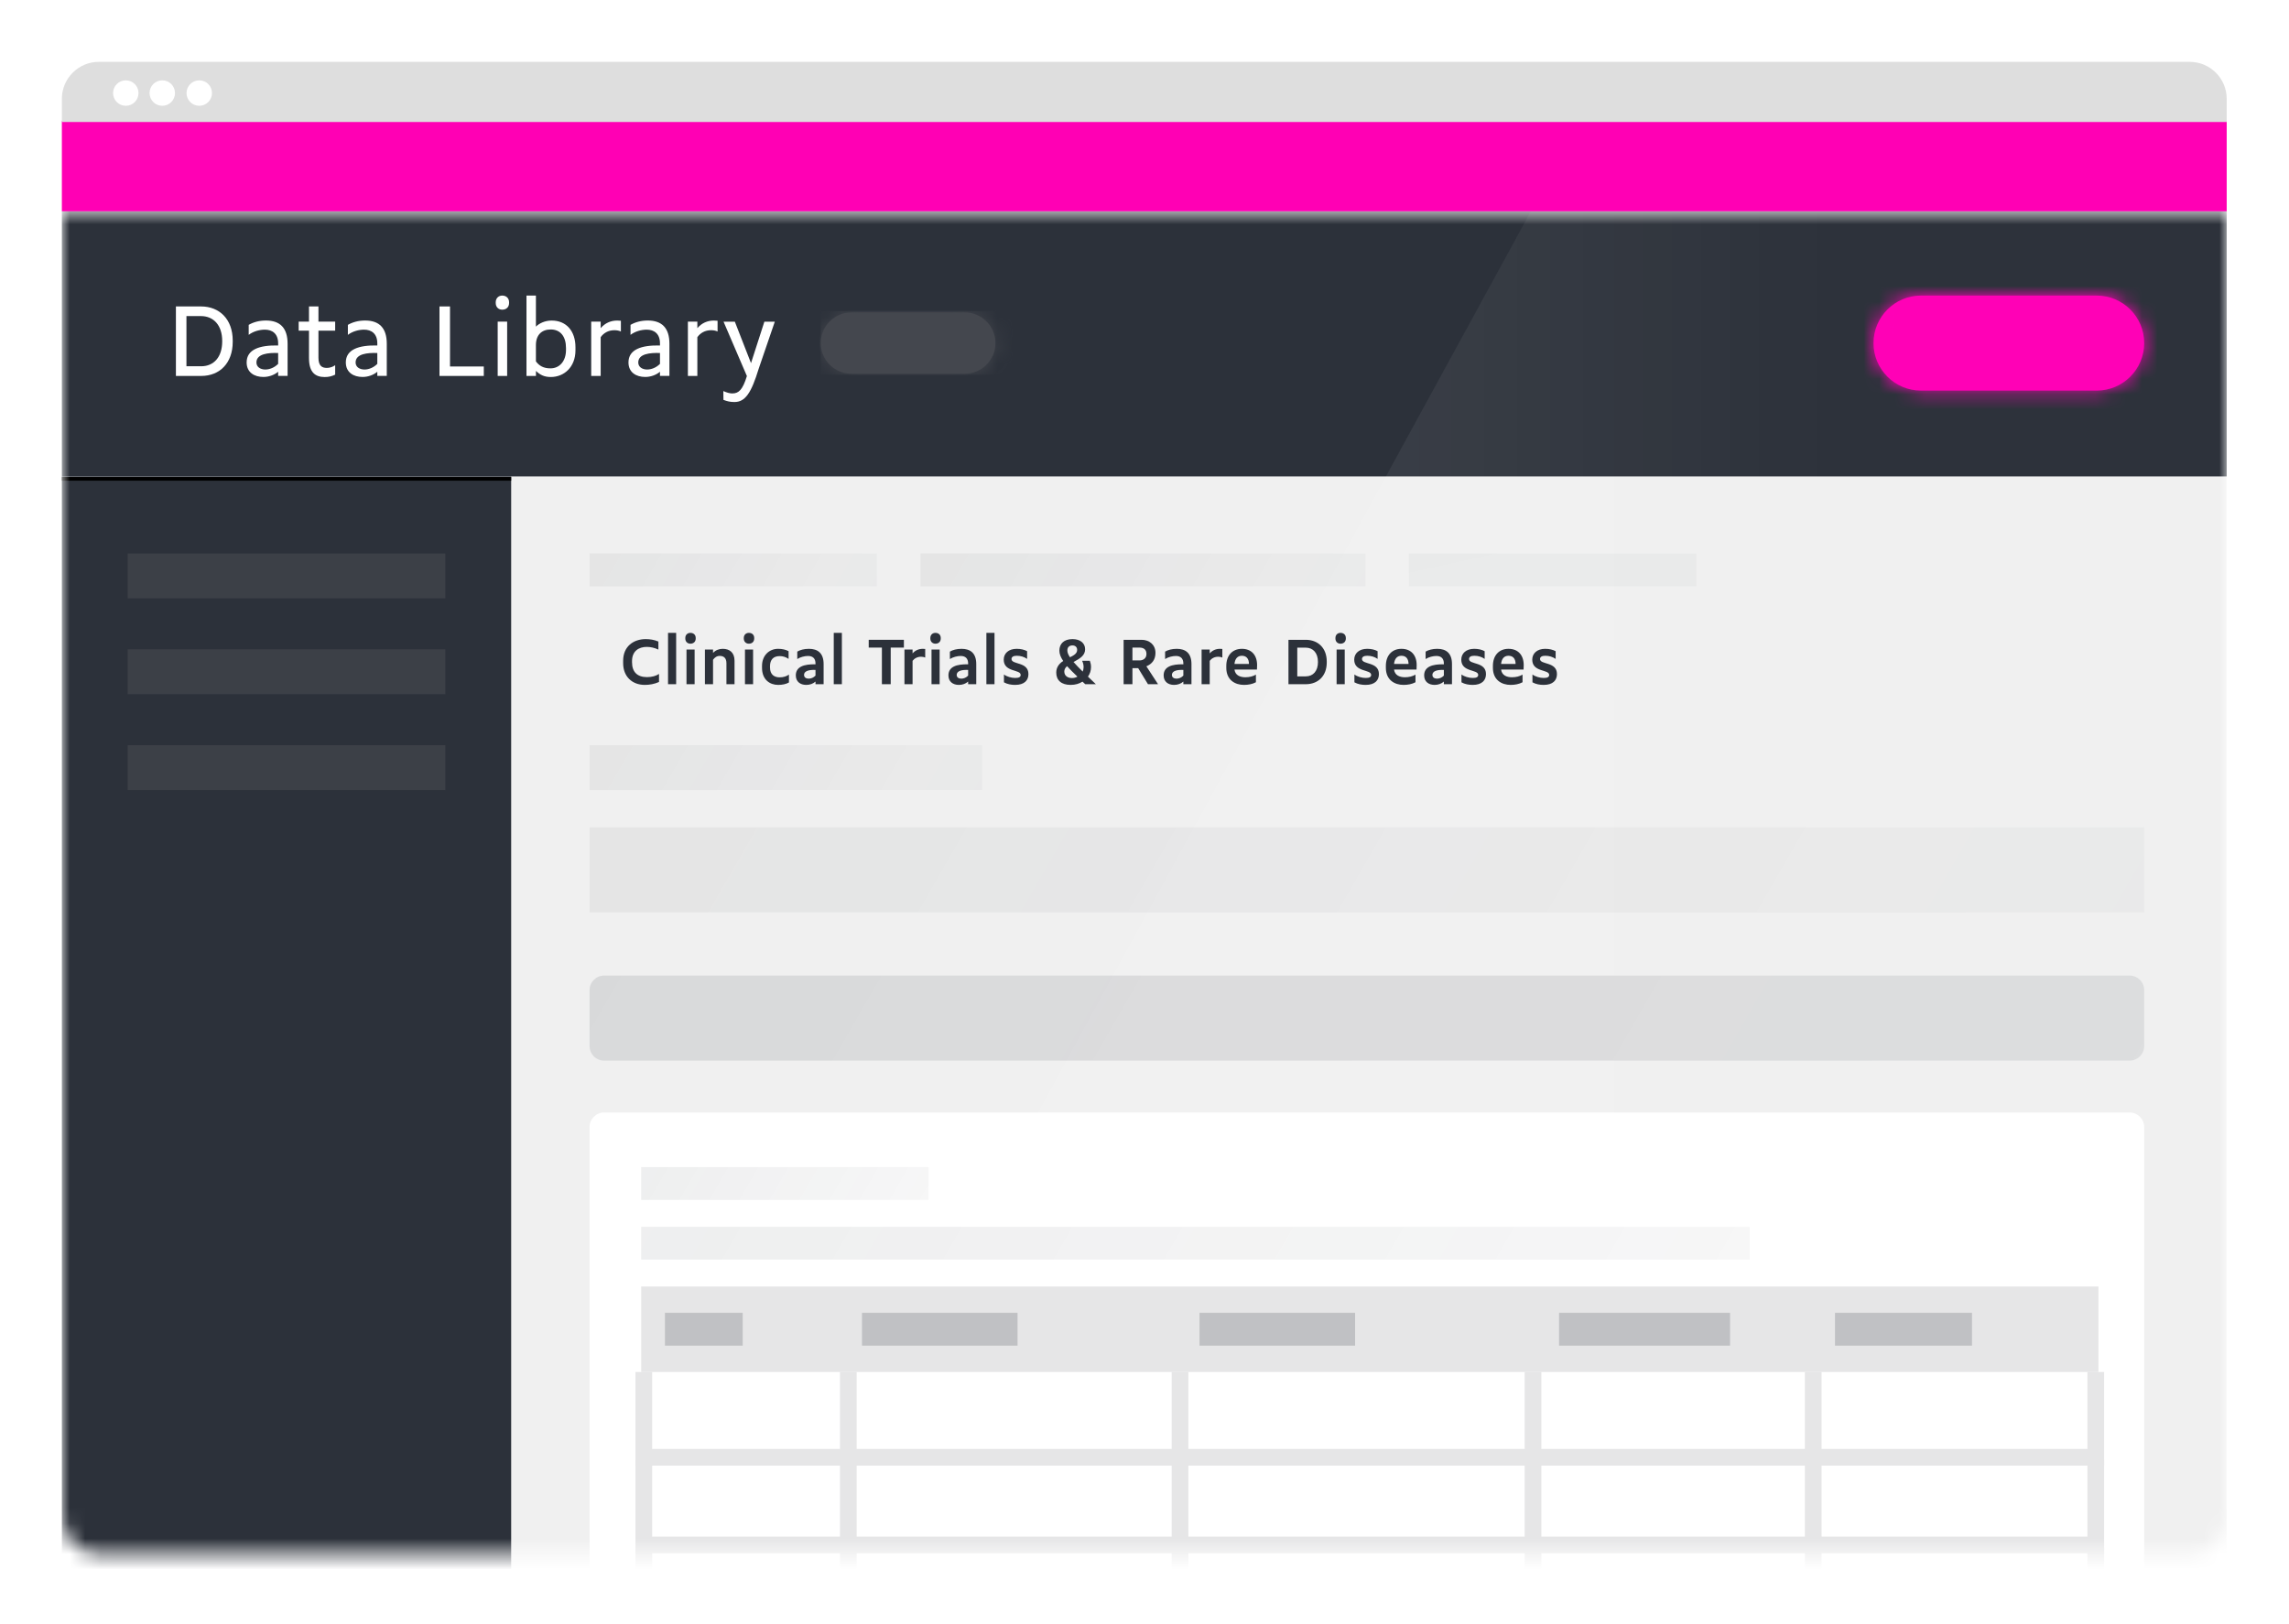
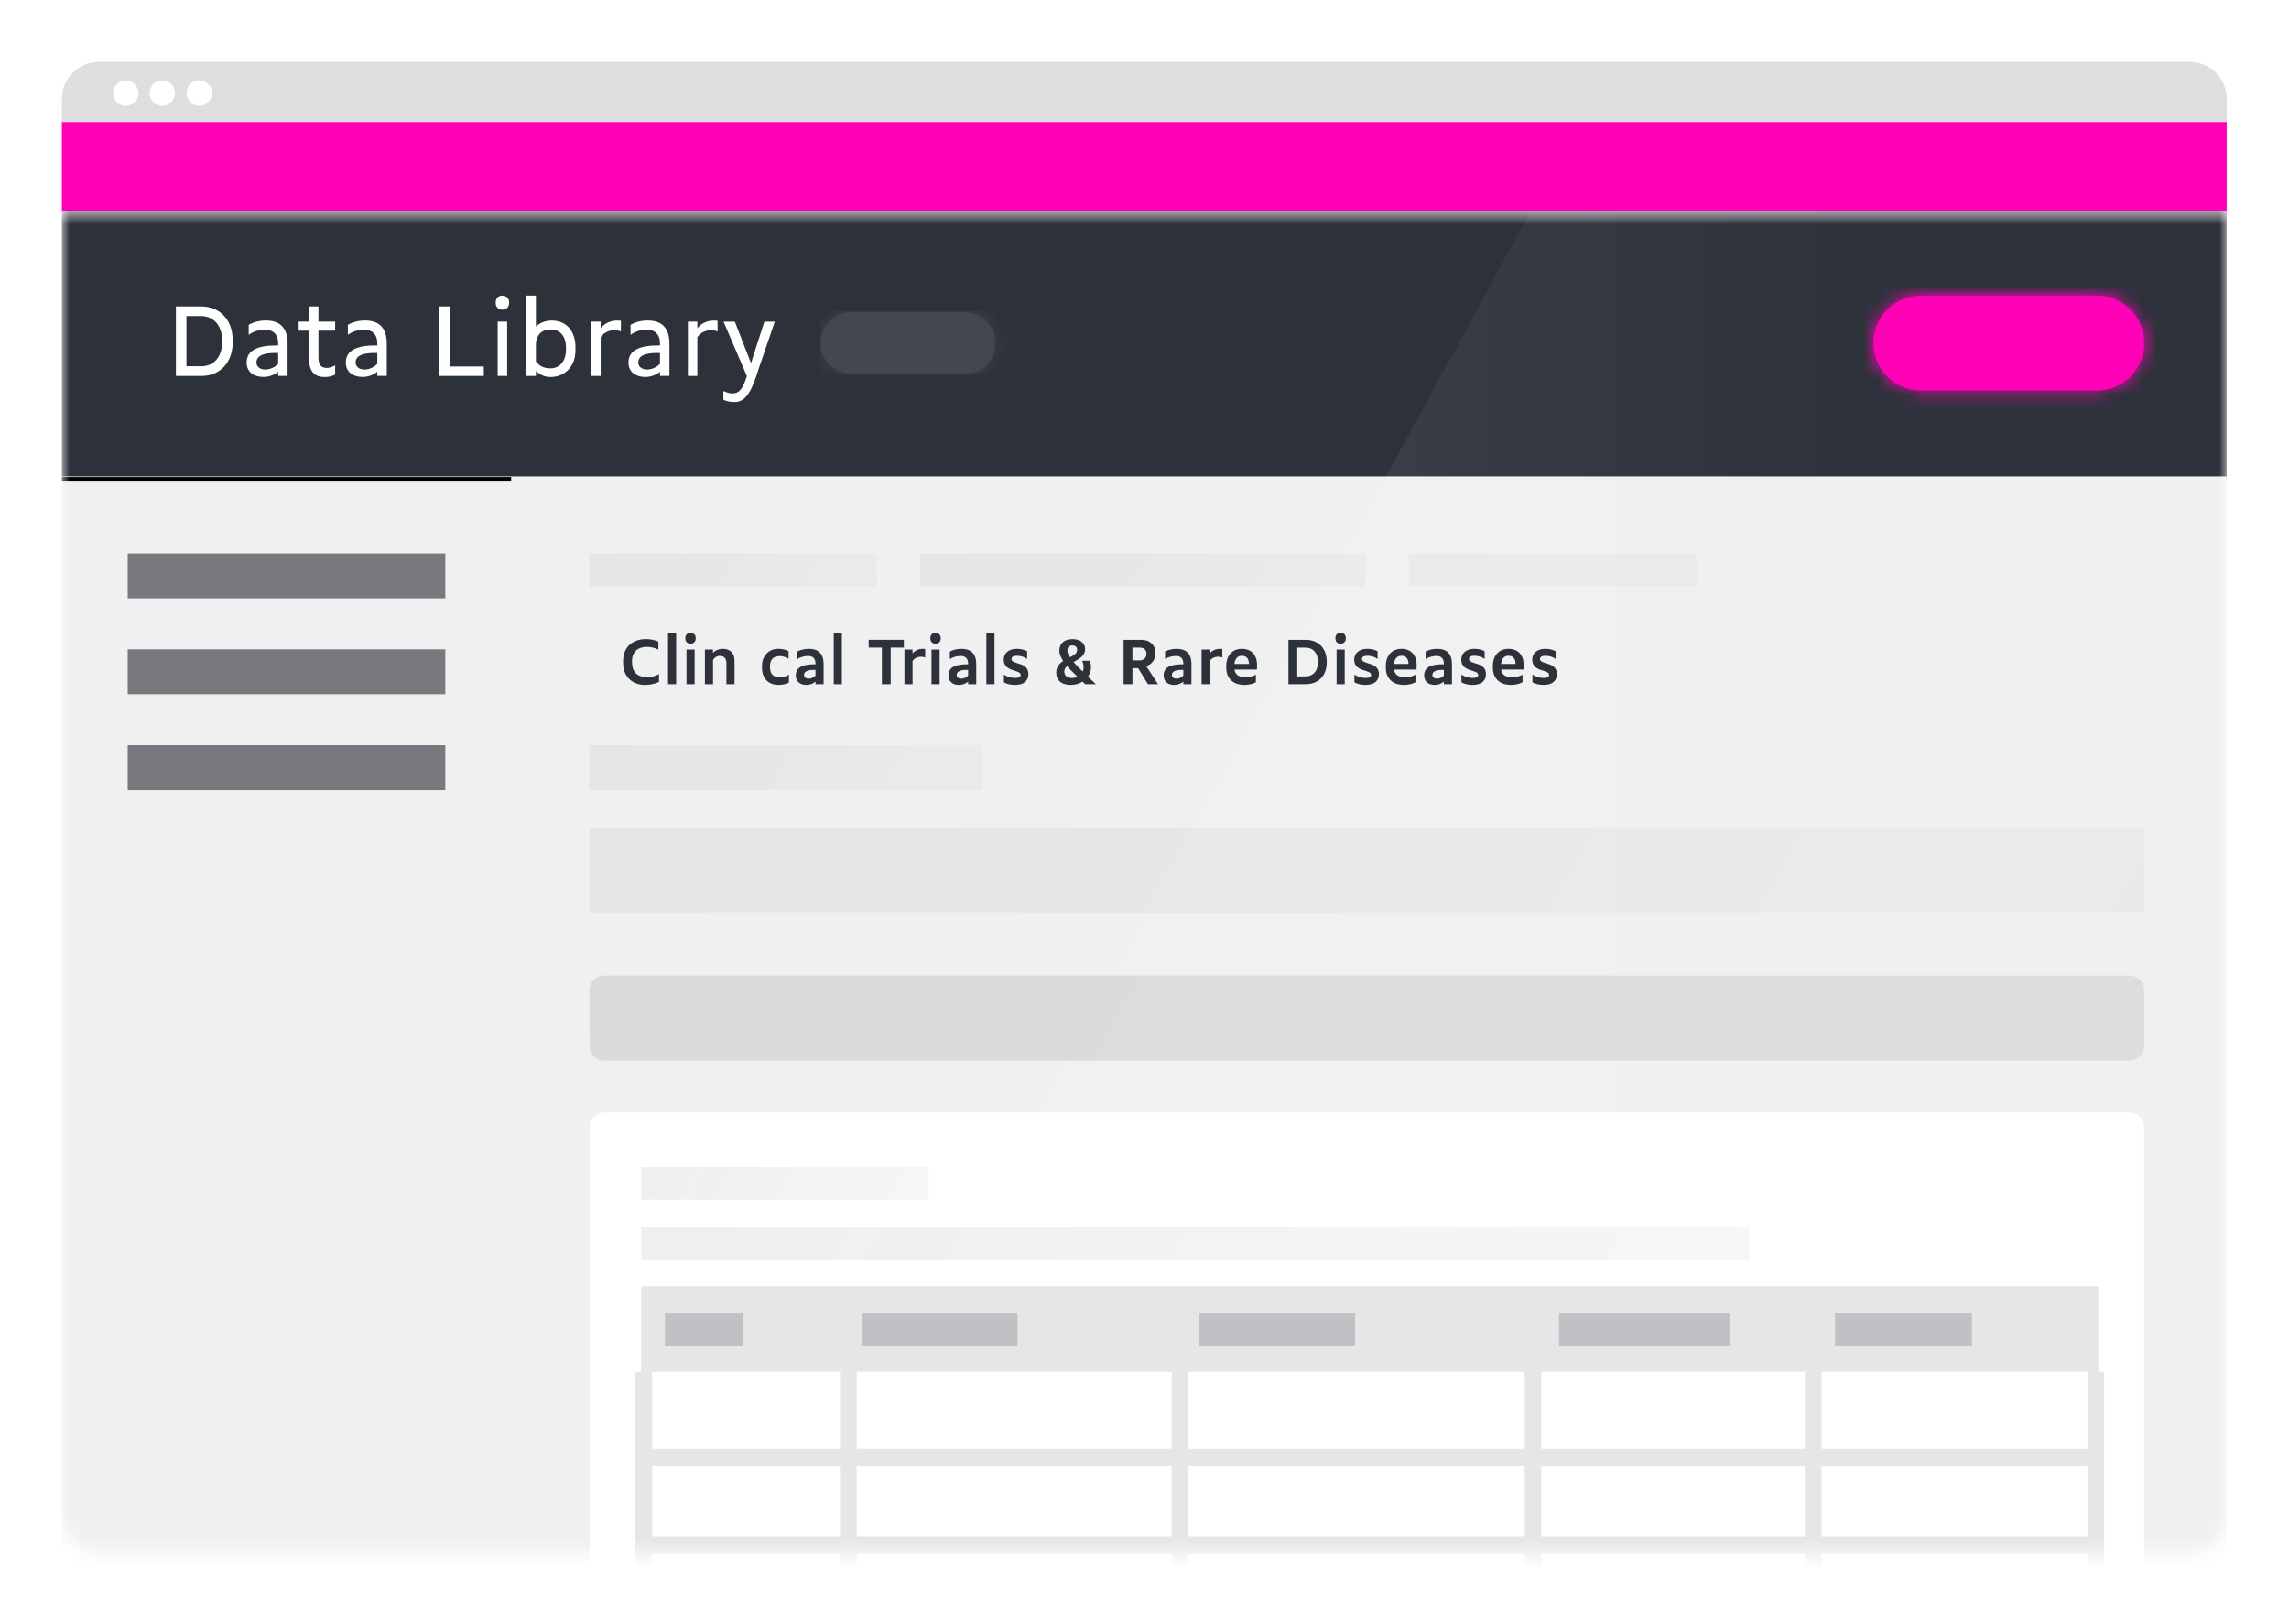
<svg xmlns="http://www.w3.org/2000/svg" width="148" height="105" viewBox="0 0 148 105" fill="none">
  <g id="img-DL4" filter="url(#filter0_d_62_811)">
    <g id="Clip path group">
      <mask id="mask0_62_811" style="mask-type:luminance" maskUnits="userSpaceOnUse" x="4" y="13" width="140" height="88">
        <g id="clippath">
          <path id="Vector" d="M4 13.649H144V98.085C144 99.406 142.928 100.478 141.608 100.478H6.392C5.072 100.478 4 99.406 4 98.085V13.649Z" fill="white" />
        </g>
      </mask>
      <g mask="url(#mask0_62_811)">
        <g id="Group">
          <g id="Vector_2" filter="url(#filter1_d_62_811)">
            <path d="M143.972 13.665H4V142.499H143.972V13.665Z" fill="#F0F0F0" />
          </g>
          <path id="Vector_3" d="M143.972 13.665H4V30.809H143.972V13.665Z" fill="#2C313A" />
-           <path id="Vector_4" d="M33.051 30.81H4V142.721H33.051V30.81Z" fill="#2C313A" />
          <path id="Vector_5" fill-rule="evenodd" clip-rule="evenodd" d="M124.209 19.114H135.565C137.262 19.114 138.638 20.49 138.638 22.187C138.638 23.884 137.262 25.259 135.565 25.259H124.209C122.512 25.259 121.136 23.884 121.136 22.187C121.136 20.49 122.512 19.114 124.209 19.114Z" fill="#FF00B6" />
          <g id="Clip path group_2">
            <mask id="mask1_62_811" style="mask-type:luminance" maskUnits="userSpaceOnUse" x="121" y="19" width="18" height="7">
              <g id="clippath-1">
                <path id="Vector_6" d="M124.209 19.114H135.565C137.262 19.114 138.638 20.49 138.638 22.187C138.638 23.884 137.262 25.259 135.565 25.259H124.209C122.512 25.259 121.136 23.884 121.136 22.187C121.136 20.49 122.512 19.114 124.209 19.114Z" fill="white" />
              </g>
            </mask>
            <g mask="url(#mask1_62_811)">
              <g id="Group_2">
                <g id="Clip path group_3">
                  <mask id="mask2_62_811" style="mask-type:luminance" maskUnits="userSpaceOnUse" x="121" y="18" width="21" height="8">
                    <g id="clippath-2">
                      <path id="Vector_7" d="M141.086 18.973H121.136V25.369H141.086V18.973Z" fill="white" />
                    </g>
                  </mask>
                  <g mask="url(#mask2_62_811)">
                    <g id="Group_3">
                      <path id="Vector_8" d="M135.565 25.4H124.209C122.437 25.4 120.994 23.959 120.994 22.185C120.994 20.412 122.436 18.971 124.209 18.971H135.565C137.337 18.971 138.78 20.412 138.78 22.185C138.78 23.959 137.339 25.4 135.565 25.4ZM124.209 19.255C122.593 19.255 121.278 20.569 121.278 22.185C121.278 23.802 122.593 25.116 124.209 25.116H135.565C137.182 25.116 138.496 23.802 138.496 22.185C138.496 20.569 137.182 19.255 135.565 19.255H124.209Z" stroke="#FF00B6" stroke-width="2.11" stroke-miterlimit="10" />
                    </g>
                  </g>
                </g>
                <path id="Vector_9" d="M141.086 18.973H121.136V25.369H141.086V18.973Z" stroke="#FF00B6" stroke-width="2.11" stroke-miterlimit="10" />
              </g>
            </g>
          </g>
          <path id="Vector_10" opacity="0.1" d="M102.061 8.028L55.734 92.791H151.38V8.028H102.061Z" fill="url(#paint0_linear_62_811)" />
          <path id="Vector_11" d="M11.374 19.817H12.997C14.19 19.817 15.047 20.645 15.047 22.022V22.106C15.047 23.483 14.205 24.311 13.01 24.311H11.374V19.817ZM13.004 23.686C13.833 23.686 14.367 23.082 14.367 22.078V22.049C14.367 21.044 13.819 20.44 12.989 20.44H12.055V23.685H13.003L13.004 23.686Z" fill="white" />
          <path id="Vector_12" d="M17.984 22.344V22.203C17.984 21.578 17.604 21.318 17.127 21.318C16.791 21.318 16.382 21.423 16.08 21.654V21.008C16.382 20.834 16.755 20.727 17.197 20.727C18.117 20.727 18.595 21.219 18.595 22.23V24.308H17.984V24.041C17.724 24.259 17.372 24.377 17.028 24.377C16.453 24.377 15.947 24.089 15.947 23.437C15.947 22.601 16.776 22.314 17.984 22.341V22.344ZM17.155 23.896C17.429 23.896 17.739 23.776 17.984 23.531V22.828C17.359 22.807 16.58 22.87 16.58 23.44C16.58 23.734 16.84 23.896 17.155 23.896Z" fill="white" />
          <path id="Vector_13" d="M19.978 23.166V21.382H19.311V20.799H19.978V19.815H20.59V20.799H21.671V21.382H20.59V23.138C20.59 23.671 20.835 23.791 21.123 23.791C21.384 23.791 21.566 23.692 21.671 23.616V24.228C21.431 24.34 21.249 24.382 20.99 24.382C20.4 24.382 19.979 24.093 19.979 23.168L19.978 23.166Z" fill="white" />
          <path id="Vector_14" d="M24.396 22.344V22.203C24.396 21.578 24.017 21.318 23.54 21.318C23.203 21.318 22.795 21.423 22.493 21.654V21.008C22.795 20.834 23.167 20.727 23.61 20.727C24.529 20.727 25.008 21.219 25.008 22.23V24.308H24.396V24.041C24.136 24.259 23.785 24.377 23.441 24.377C22.865 24.377 22.36 24.089 22.36 23.437C22.36 22.601 23.188 22.314 24.396 22.341V22.344ZM23.568 23.896C23.842 23.896 24.151 23.776 24.396 23.531V22.828C23.771 22.807 22.992 22.87 22.992 23.44C22.992 23.734 23.253 23.896 23.568 23.896Z" fill="white" />
          <path id="Vector_15" d="M28.415 19.817H29.096V23.7H31.281V24.311H28.416V19.817H28.415Z" fill="white" />
          <path id="Vector_16" d="M32.916 19.591C32.916 19.865 32.734 20.026 32.474 20.026C32.235 20.026 32.052 19.865 32.052 19.591V19.549C32.052 19.283 32.235 19.114 32.474 19.114C32.734 19.114 32.916 19.283 32.916 19.549V19.591ZM32.179 24.31V20.799H32.791V24.31H32.179Z" fill="white" />
          <path id="Vector_17" d="M34.04 19.114H34.651V21.122C34.862 20.911 35.234 20.729 35.669 20.729C36.625 20.729 37.208 21.417 37.208 22.456V22.653C37.208 23.734 36.478 24.38 35.614 24.38C35.185 24.38 34.919 24.24 34.653 23.987V24.31H34.041V19.114H34.04ZM35.599 23.82C36.154 23.82 36.596 23.384 36.596 22.626V22.507C36.596 21.762 36.238 21.306 35.607 21.306C35.023 21.306 34.651 21.665 34.651 22.311V23.371C34.869 23.66 35.143 23.821 35.599 23.821V23.82Z" fill="white" />
          <path id="Vector_18" d="M38.226 20.799H38.838V21.221C39.119 20.891 39.491 20.729 39.905 20.729C39.989 20.729 40.067 20.737 40.145 20.743V21.438C40.025 21.381 39.884 21.354 39.723 21.354C39.33 21.354 39.028 21.537 38.838 21.804V24.312H38.226V20.801V20.799Z" fill="white" />
          <path id="Vector_19" d="M42.672 22.344V22.203C42.672 21.578 42.292 21.318 41.815 21.318C41.479 21.318 41.07 21.423 40.768 21.654V21.008C41.07 20.834 41.443 20.727 41.885 20.727C42.805 20.727 43.283 21.219 43.283 22.23V24.308H42.672V24.041C42.412 24.259 42.06 24.377 41.716 24.377C41.141 24.377 40.635 24.089 40.635 23.437C40.635 22.601 41.464 22.314 42.672 22.341V22.344ZM41.843 23.896C42.117 23.896 42.427 23.776 42.672 23.531V22.828C42.047 22.807 41.268 22.87 41.268 23.44C41.268 23.734 41.528 23.896 41.843 23.896Z" fill="white" />
          <path id="Vector_20" d="M44.477 20.799H45.089V21.221C45.37 20.891 45.742 20.729 46.157 20.729C46.24 20.729 46.318 20.737 46.396 20.743V21.438C46.276 21.381 46.136 21.354 45.974 21.354C45.581 21.354 45.279 21.537 45.089 21.804V24.312H44.477V20.801V20.799Z" fill="white" />
          <path id="Vector_21" d="M47.358 25.442C47.758 25.442 48.019 25.21 48.292 24.319L46.782 20.801H47.512L48.558 23.483L49.423 20.801H50.097L49.058 23.835C48.581 25.394 48.194 25.998 47.485 25.998C47.204 25.998 47.014 25.949 46.776 25.858L46.769 25.29C46.993 25.388 47.183 25.444 47.358 25.444V25.442Z" fill="white" />
          <path id="Vector_22" fill-rule="evenodd" clip-rule="evenodd" d="M55.049 20.203H62.379C63.473 20.203 64.362 21.091 64.362 22.186C64.362 23.28 63.473 24.168 62.379 24.168H55.049C53.955 24.168 53.066 23.28 53.066 22.186C53.066 21.091 53.955 20.203 55.049 20.203Z" fill="#44474E" />
          <g id="Clip path group_4">
            <mask id="mask3_62_811" style="mask-type:luminance" maskUnits="userSpaceOnUse" x="53" y="20" width="12" height="5">
              <g id="clippath-3">
                <path id="Vector_23" d="M55.049 20.203H62.379C63.473 20.203 64.362 21.091 64.362 22.186C64.362 23.28 63.473 24.168 62.379 24.168H55.049C53.955 24.168 53.066 23.28 53.066 22.186C53.066 21.091 53.955 20.203 55.049 20.203Z" fill="white" />
              </g>
            </mask>
            <g mask="url(#mask3_62_811)">
              <g id="Group_4">
                <path id="Vector_24" d="M65.942 20.111H53.066V24.239H65.942V20.111Z" fill="#44474E" />
                <g id="Clip path group_5">
                  <mask id="mask4_62_811" style="mask-type:luminance" maskUnits="userSpaceOnUse" x="53" y="20" width="13" height="5">
                    <g id="clippath-4">
                      <path id="Vector_25" d="M65.942 20.111H53.066V24.239H65.942V20.111Z" fill="white" />
                    </g>
                  </mask>
                  <g mask="url(#mask4_62_811)">
                    <g id="Group_5">
                      <path id="Vector_26" d="M62.379 24.261H55.049C53.905 24.261 52.974 23.331 52.974 22.185C52.974 21.04 53.904 20.11 55.049 20.11H62.379C63.523 20.11 64.454 21.04 64.454 22.185C64.454 23.331 63.524 24.261 62.379 24.261ZM55.049 20.295C54.007 20.295 53.157 21.143 53.157 22.187C53.157 23.23 54.005 24.078 55.049 24.078H62.379C63.421 24.078 64.27 23.23 64.27 22.187C64.27 21.143 63.422 20.295 62.379 20.295H55.049Z" fill="#44474E" />
                    </g>
                  </g>
                </g>
              </g>
            </g>
          </g>
          <path id="Vector_27" d="M33.05 30.849H3.999V31.085H33.05V30.849Z" fill="black" />
          <path id="Vector_28" opacity="0.06" d="M56.7 35.792H38.119V37.916H56.7V35.792Z" fill="url(#paint1_linear_62_811)" />
          <path id="Vector_29" opacity="0.06" d="M63.509 48.19H38.119V51.092H63.509V48.19Z" fill="url(#paint2_linear_62_811)" />
          <path id="Vector_30" opacity="0.06" d="M138.638 53.501H38.119V59.002H138.638V53.501Z" fill="url(#paint3_linear_62_811)" />
          <path id="Vector_31" opacity="0.12" d="M137.693 63.088H39.064C38.542 63.088 38.119 63.511 38.119 64.033V67.644C38.119 68.166 38.542 68.589 39.064 68.589H137.693C138.215 68.589 138.638 68.166 138.638 67.644V64.033C138.638 63.511 138.215 63.088 137.693 63.088Z" fill="url(#paint4_linear_62_811)" />
          <path id="Vector_32" d="M137.693 71.942H39.064C38.542 71.942 38.119 72.366 38.119 72.888V114.899C38.119 115.421 38.542 115.844 39.064 115.844H137.693C138.215 115.844 138.638 115.421 138.638 114.899V72.888C138.638 72.366 138.215 71.942 137.693 71.942Z" fill="white" />
          <path id="Vector_33" opacity="0.06" d="M109.68 35.792H91.098V37.916H109.68V35.792Z" fill="url(#paint5_linear_62_811)" />
          <path id="Vector_34" opacity="0.06" d="M88.281 35.792H59.517V37.916H88.281V35.792Z" fill="url(#paint6_linear_62_811)" />
          <path id="Vector_35" opacity="0.08" d="M60.039 75.473H41.458V77.596H60.039V75.473Z" fill="url(#paint7_linear_62_811)" />
          <path id="Vector_36" opacity="0.08" d="M113.132 79.334H41.458V81.457H113.132V79.334Z" fill="url(#paint8_linear_62_811)" />
          <path id="Vector_37" d="M135.678 83.196H41.458V88.723H135.678V83.196Z" fill="url(#paint9_linear_62_811)" />
          <path id="Vector_38" d="M135.507 94.392V99.91H41.627V94.392" stroke="#E6E6E7" stroke-width="1.08" stroke-miterlimit="10" />
          <path id="Vector_39" d="M135.507 88.722V94.24H41.627V88.722" stroke="#E6E6E7" stroke-width="1.08" stroke-miterlimit="10" />
          <path id="Vector_40" d="M135.507 100.067V105.584H41.627V100.067" stroke="#E6E6E7" stroke-width="1.08" stroke-miterlimit="10" />
          <path id="Vector_41" opacity="0.7" d="M28.793 35.792H8.257V38.694H28.793V35.792Z" fill="#44474E" />
          <path id="Vector_42" opacity="0.7" d="M28.793 41.991H8.257V44.894H28.793V41.991Z" fill="#44474E" />
          <path id="Vector_43" opacity="0.7" d="M28.793 48.19H8.257V51.092H28.793V48.19Z" fill="#44474E" />
          <path id="Vector_44" d="M54.851 88.722V111.259" stroke="#E6E6E7" stroke-width="1.08" stroke-miterlimit="10" />
          <path id="Vector_45" d="M76.298 88.722V111.259" stroke="#E6E6E7" stroke-width="1.08" stroke-miterlimit="10" />
          <path id="Vector_46" d="M99.12 88.722V111.259" stroke="#E6E6E7" stroke-width="1.08" stroke-miterlimit="10" />
          <path id="Vector_47" d="M117.238 88.722V111.259" stroke="#E6E6E7" stroke-width="1.08" stroke-miterlimit="10" />
          <path id="Vector_48" opacity="0.2" d="M48.022 84.898H42.993V87.021H48.022V84.898Z" fill="#2C313A" />
          <path id="Vector_49" opacity="0.2" d="M65.792 84.898H55.734V87.021H65.792V84.898Z" fill="#2C313A" />
          <path id="Vector_50" opacity="0.2" d="M87.616 84.898H77.557V87.021H87.616V84.898Z" fill="#2C313A" />
          <path id="Vector_51" opacity="0.2" d="M111.861 84.898H100.804V87.021H111.861V84.898Z" fill="#2C313A" />
          <path id="Vector_52" opacity="0.2" d="M127.504 84.898H118.645V87.021H127.504V84.898Z" fill="#2C313A" />
          <path id="Vector_53" d="M40.291 42.891V42.73C40.291 41.806 40.955 41.33 41.753 41.33C42.009 41.33 42.296 41.37 42.57 41.487V42.007C42.332 41.895 42.067 41.833 41.821 41.833C41.287 41.833 40.865 42.115 40.865 42.752V42.824C40.865 43.452 41.202 43.788 41.834 43.788C42.153 43.788 42.422 43.708 42.61 43.582V44.102C42.314 44.237 41.987 44.291 41.695 44.291C40.847 44.291 40.291 43.725 40.291 42.891Z" fill="#2C313A" />
          <path id="Vector_54" d="M43.193 40.926H43.718V44.246H43.193V40.926Z" fill="#2C313A" />
          <path id="Vector_55" d="M44.983 41.29C44.983 41.5 44.844 41.626 44.638 41.626C44.454 41.626 44.31 41.5 44.31 41.29V41.258C44.31 41.052 44.454 40.926 44.638 40.926C44.844 40.926 44.983 41.052 44.983 41.258V41.29ZM44.387 44.246V42.003H44.912V44.246H44.387Z" fill="#2C313A" />
          <path id="Vector_56" d="M45.578 42.003H46.103V42.223C46.269 42.044 46.489 41.958 46.727 41.958C47.175 41.958 47.493 42.196 47.493 42.734V44.246H46.969V42.887C46.969 42.546 46.789 42.416 46.534 42.416C46.345 42.416 46.202 42.523 46.103 42.667V44.246H45.578V42.003Z" fill="#2C313A" />
-           <path id="Vector_57" d="M48.765 41.29C48.765 41.5 48.626 41.626 48.419 41.626C48.235 41.626 48.092 41.5 48.092 41.29V41.258C48.092 41.052 48.235 40.926 48.419 40.926C48.626 40.926 48.765 41.052 48.765 41.258V41.29ZM48.168 44.246V42.003H48.693V44.246H48.168Z" fill="#2C313A" />
          <path id="Vector_58" d="M49.27 43.062C49.27 42.398 49.723 41.958 50.311 41.958C50.58 41.958 50.804 42.012 50.988 42.111V42.609C50.804 42.488 50.625 42.429 50.414 42.429C50.01 42.429 49.786 42.654 49.786 43.084V43.16C49.786 43.64 50.078 43.802 50.409 43.802C50.661 43.802 50.836 43.739 51.011 43.627V44.134C50.822 44.242 50.58 44.291 50.311 44.291C49.786 44.291 49.27 43.963 49.27 43.187V43.062Z" fill="#2C313A" />
          <path id="Vector_59" d="M52.728 42.959V42.909C52.728 42.582 52.554 42.42 52.244 42.42C52.033 42.42 51.751 42.488 51.549 42.618V42.138C51.733 42.03 51.993 41.958 52.302 41.958C52.863 41.958 53.253 42.227 53.253 42.945V44.246H52.728V44.075C52.572 44.215 52.361 44.291 52.132 44.291C51.742 44.291 51.455 44.08 51.455 43.676C51.455 43.111 51.984 42.945 52.728 42.959ZM52.285 43.887C52.446 43.887 52.603 43.82 52.728 43.69V43.322C52.37 43.309 51.988 43.362 51.988 43.649C51.988 43.806 52.118 43.887 52.285 43.887Z" fill="#2C313A" />
          <path id="Vector_60" d="M53.908 40.926H54.433V44.246H53.908V40.926Z" fill="#2C313A" />
          <path id="Vector_61" d="M57.021 41.878H56.169V41.375H58.443V41.878H57.591V44.246H57.021V41.878Z" fill="#2C313A" />
          <path id="Vector_62" d="M58.48 42.003H59.004V42.254C59.179 42.053 59.413 41.958 59.668 41.958C59.722 41.958 59.771 41.963 59.821 41.967V42.523C59.745 42.488 59.655 42.47 59.552 42.47C59.314 42.47 59.125 42.577 59.004 42.734V44.246H58.48V42.003Z" fill="#2C313A" />
          <path id="Vector_63" d="M60.826 41.29C60.826 41.5 60.687 41.626 60.48 41.626C60.296 41.626 60.153 41.5 60.153 41.29V41.258C60.153 41.052 60.296 40.926 60.48 40.926C60.687 40.926 60.826 41.052 60.826 41.258V41.29ZM60.229 44.246V42.003H60.754V44.246H60.229Z" fill="#2C313A" />
          <path id="Vector_64" d="M62.597 42.959V42.909C62.597 42.582 62.422 42.42 62.113 42.42C61.902 42.42 61.619 42.488 61.417 42.618V42.138C61.601 42.03 61.861 41.958 62.171 41.958C62.732 41.958 63.122 42.227 63.122 42.945V44.246H62.597V44.075C62.44 44.215 62.229 44.291 62.001 44.291C61.61 44.291 61.323 44.08 61.323 43.676C61.323 43.111 61.853 42.945 62.597 42.959ZM62.153 43.887C62.315 43.887 62.472 43.82 62.597 43.69V43.322C62.238 43.309 61.857 43.362 61.857 43.649C61.857 43.806 61.987 43.887 62.153 43.887Z" fill="#2C313A" />
          <path id="Vector_65" d="M63.777 40.926H64.302V44.246H63.777V40.926Z" fill="#2C313A" />
          <path id="Vector_66" d="M64.912 43.618C65.096 43.757 65.392 43.842 65.639 43.842C65.885 43.842 65.993 43.779 65.993 43.645C65.993 43.273 64.898 43.488 64.898 42.658C64.898 42.254 65.212 41.958 65.733 41.958C66.002 41.958 66.226 42.012 66.41 42.111V42.609C66.222 42.479 65.997 42.407 65.742 42.407C65.531 42.407 65.401 42.474 65.401 42.618C65.401 42.999 66.495 42.775 66.495 43.591C66.495 43.995 66.235 44.291 65.634 44.291C65.383 44.291 65.132 44.246 64.912 44.125V43.618Z" fill="#2C313A" />
          <path id="Vector_67" d="M68.743 42.743C68.586 42.51 68.496 42.294 68.496 42.075C68.496 41.635 68.788 41.33 69.344 41.33C69.838 41.33 70.16 41.586 70.16 41.985C70.16 42.384 69.847 42.577 69.411 42.81C69.568 42.99 69.766 43.196 70.004 43.429C70.039 43.344 70.062 43.25 70.062 43.147C70.062 43.017 70.039 42.887 69.968 42.73H70.466C70.515 42.869 70.542 42.985 70.542 43.142C70.542 43.367 70.47 43.577 70.344 43.757L70.856 44.246H70.169L69.99 44.08C69.784 44.214 69.523 44.291 69.223 44.291C68.635 44.291 68.294 43.999 68.294 43.497C68.294 43.174 68.456 42.931 68.743 42.743ZM69.304 43.847C69.429 43.847 69.555 43.82 69.663 43.757C69.402 43.506 69.178 43.286 68.994 43.08C68.873 43.178 68.815 43.299 68.815 43.429C68.815 43.694 69.026 43.847 69.304 43.847ZM69.645 42.025C69.645 41.833 69.506 41.738 69.344 41.738C69.165 41.738 69.012 41.828 69.012 42.061C69.012 42.191 69.066 42.335 69.183 42.505C69.461 42.366 69.645 42.25 69.645 42.025Z" fill="#2C313A" />
          <path id="Vector_68" d="M72.65 41.375H73.812C74.31 41.375 74.709 41.694 74.709 42.219C74.709 42.667 74.48 42.941 74.121 43.089L74.875 44.246H74.224L73.592 43.21H73.22V44.246H72.65V41.375ZM73.682 42.708C73.928 42.708 74.126 42.559 74.126 42.299V42.281C74.126 42.03 73.969 41.878 73.682 41.878H73.22V42.708H73.682Z" fill="#2C313A" />
          <path id="Vector_69" d="M76.512 42.959V42.909C76.512 42.582 76.337 42.42 76.027 42.42C75.816 42.42 75.534 42.488 75.332 42.618V42.138C75.516 42.03 75.776 41.958 76.086 41.958C76.646 41.958 77.037 42.227 77.037 42.945V44.246H76.512V44.075C76.355 44.215 76.144 44.291 75.915 44.291C75.525 44.291 75.238 44.08 75.238 43.676C75.238 43.111 75.767 42.945 76.512 42.959ZM76.068 43.887C76.229 43.887 76.386 43.82 76.512 43.69V43.322C76.153 43.309 75.772 43.362 75.772 43.649C75.772 43.806 75.902 43.887 76.068 43.887Z" fill="#2C313A" />
          <path id="Vector_70" d="M77.692 42.003H78.217V42.254C78.392 42.053 78.625 41.958 78.881 41.958C78.934 41.958 78.984 41.963 79.033 41.967V42.523C78.957 42.488 78.867 42.47 78.764 42.47C78.526 42.47 78.338 42.577 78.217 42.734V44.246H77.692V42.003Z" fill="#2C313A" />
          <path id="Vector_71" d="M79.289 43.062C79.289 42.38 79.688 41.958 80.298 41.958C80.908 41.958 81.28 42.358 81.28 43.012C81.28 43.098 81.28 43.201 81.271 43.3H79.818C79.867 43.667 80.172 43.797 80.522 43.797C80.778 43.797 81.016 43.739 81.204 43.627V44.12C80.975 44.242 80.706 44.291 80.432 44.291C79.854 44.291 79.289 43.972 79.289 43.187V43.062ZM79.818 42.936H80.755C80.751 42.577 80.572 42.407 80.293 42.407C80.015 42.407 79.849 42.6 79.818 42.936Z" fill="#2C313A" />
          <path id="Vector_72" d="M83.308 41.375H84.425C85.219 41.375 85.784 41.905 85.784 42.779V42.842C85.784 43.712 85.224 44.246 84.43 44.246H83.308V41.375ZM84.43 43.739C84.905 43.739 85.215 43.389 85.215 42.82V42.802C85.215 42.227 84.9 41.882 84.425 41.882H83.878V43.739H84.43Z" fill="#2C313A" />
          <path id="Vector_73" d="M87.018 41.29C87.018 41.5 86.879 41.626 86.672 41.626C86.488 41.626 86.345 41.5 86.345 41.29V41.258C86.345 41.052 86.488 40.926 86.672 40.926C86.879 40.926 87.018 41.052 87.018 41.258V41.29ZM86.421 44.246V42.003H86.946V44.246H86.421Z" fill="#2C313A" />
          <path id="Vector_74" d="M87.573 43.618C87.757 43.757 88.053 43.842 88.3 43.842C88.547 43.842 88.655 43.779 88.655 43.645C88.655 43.273 87.56 43.488 87.56 42.658C87.56 42.254 87.874 41.958 88.394 41.958C88.664 41.958 88.888 42.012 89.072 42.111V42.609C88.883 42.479 88.659 42.407 88.403 42.407C88.193 42.407 88.062 42.474 88.062 42.618C88.062 42.999 89.157 42.775 89.157 43.591C89.157 43.995 88.897 44.291 88.296 44.291C88.044 44.291 87.793 44.246 87.573 44.125V43.618Z" fill="#2C313A" />
          <path id="Vector_75" d="M89.606 43.062C89.606 42.38 90.005 41.958 90.615 41.958C91.225 41.958 91.598 42.358 91.598 43.012C91.598 43.098 91.598 43.201 91.589 43.3H90.135C90.185 43.667 90.49 43.797 90.84 43.797C91.095 43.797 91.333 43.739 91.521 43.627V44.12C91.293 44.242 91.023 44.291 90.75 44.291C90.171 44.291 89.606 43.972 89.606 43.187V43.062ZM90.135 42.936H91.073C91.068 42.577 90.889 42.407 90.611 42.407C90.333 42.407 90.167 42.6 90.135 42.936Z" fill="#2C313A" />
          <path id="Vector_76" d="M93.356 42.959V42.909C93.356 42.582 93.181 42.42 92.871 42.42C92.661 42.42 92.378 42.488 92.176 42.618V42.138C92.36 42.03 92.62 41.958 92.93 41.958C93.491 41.958 93.881 42.227 93.881 42.945V44.246H93.356V44.075C93.199 44.215 92.988 44.291 92.759 44.291C92.369 44.291 92.082 44.08 92.082 43.676C92.082 43.111 92.611 42.945 93.356 42.959ZM92.912 43.887C93.073 43.887 93.23 43.82 93.356 43.69V43.322C92.997 43.309 92.616 43.362 92.616 43.649C92.616 43.806 92.746 43.887 92.912 43.887Z" fill="#2C313A" />
          <path id="Vector_77" d="M94.495 43.618C94.679 43.757 94.975 43.842 95.222 43.842C95.469 43.842 95.576 43.779 95.576 43.645C95.576 43.273 94.482 43.488 94.482 42.658C94.482 42.254 94.796 41.958 95.316 41.958C95.585 41.958 95.81 42.012 95.994 42.111V42.609C95.805 42.479 95.581 42.407 95.325 42.407C95.114 42.407 94.984 42.474 94.984 42.618C94.984 42.999 96.079 42.775 96.079 43.591C96.079 43.995 95.819 44.291 95.218 44.291C94.966 44.291 94.715 44.246 94.495 44.125V43.618Z" fill="#2C313A" />
          <path id="Vector_78" d="M96.527 43.062C96.527 42.38 96.927 41.958 97.537 41.958C98.147 41.958 98.519 42.358 98.519 43.012C98.519 43.098 98.519 43.201 98.51 43.3H97.057C97.106 43.667 97.411 43.797 97.761 43.797C98.017 43.797 98.254 43.739 98.443 43.627V44.12C98.214 44.242 97.945 44.291 97.671 44.291C97.093 44.291 96.527 43.972 96.527 43.187V43.062ZM97.057 42.936H97.994C97.99 42.577 97.81 42.407 97.532 42.407C97.254 42.407 97.088 42.6 97.057 42.936Z" fill="#2C313A" />
          <path id="Vector_79" d="M99.084 43.618C99.268 43.757 99.564 43.842 99.811 43.842C100.058 43.842 100.165 43.779 100.165 43.645C100.165 43.273 99.071 43.488 99.071 42.658C99.071 42.254 99.385 41.958 99.905 41.958C100.174 41.958 100.399 42.012 100.583 42.111V42.609C100.394 42.479 100.17 42.407 99.914 42.407C99.703 42.407 99.573 42.474 99.573 42.618C99.573 42.999 100.668 42.775 100.668 43.591C100.668 43.995 100.408 44.291 99.806 44.291C99.555 44.291 99.304 44.246 99.084 44.125V43.618Z" fill="#2C313A" />
        </g>
      </g>
    </g>
    <path id="Vector_80" d="M143.972 7.823H4V13.665H143.972V7.823Z" fill="#FF00B4" />
    <path id="Vector_81" d="M6.392 4H141.579C142.9 4 143.972 5.072 143.972 6.392V7.888H4V6.392C4 5.072 5.072 4 6.392 4Z" fill="#DEDEDE" />
    <path id="Vector_82" d="M8.133 6.841C8.587 6.841 8.955 6.473 8.955 6.018C8.955 5.564 8.587 5.196 8.133 5.196C7.679 5.196 7.311 5.564 7.311 6.018C7.311 6.473 7.679 6.841 8.133 6.841Z" fill="white" />
    <path id="Vector_83" d="M10.492 6.841C10.947 6.841 11.315 6.473 11.315 6.018C11.315 5.564 10.947 5.196 10.492 5.196C10.038 5.196 9.67 5.564 9.67 6.018C9.67 6.473 10.038 6.841 10.492 6.841Z" fill="white" />
    <path id="Vector_84" d="M12.883 6.841C13.338 6.841 13.706 6.473 13.706 6.018C13.706 5.564 13.338 5.196 12.883 5.196C12.429 5.196 12.061 5.564 12.061 6.018C12.061 6.473 12.429 6.841 12.883 6.841Z" fill="white" />
  </g>
  <defs>
    <filter id="filter0_d_62_811" x="0" y="0" width="148" height="104.478" filterUnits="userSpaceOnUse" color-interpolation-filters="sRGB">
      <feFlood flood-opacity="0" result="BackgroundImageFix" />
      <feColorMatrix in="SourceAlpha" type="matrix" values="0 0 0 0 0 0 0 0 0 0 0 0 0 0 0 0 0 0 127 0" result="hardAlpha" />
      <feOffset />
      <feGaussianBlur stdDeviation="2" />
      <feComposite in2="hardAlpha" operator="out" />
      <feColorMatrix type="matrix" values="0 0 0 0 0 0 0 0 0 0 0 0 0 0 0 0 0 0 0.25 0" />
      <feBlend mode="normal" in2="BackgroundImageFix" result="effect1_dropShadow_62_811" />
      <feBlend mode="normal" in="SourceGraphic" in2="effect1_dropShadow_62_811" result="shape" />
    </filter>
    <filter id="filter1_d_62_811" x="-171.3" y="-161.635" width="490.572" height="479.434" filterUnits="userSpaceOnUse" color-interpolation-filters="sRGB">
      <feFlood flood-opacity="0" result="BackgroundImageFix" />
      <feColorMatrix in="SourceAlpha" type="matrix" values="0 0 0 0 0 0 0 0 0 0 0 0 0 0 0 0 0 0 127 0" result="hardAlpha" />
      <feOffset />
      <feGaussianBlur stdDeviation="87.65" />
      <feColorMatrix type="matrix" values="0 0 0 0 0.082 0 0 0 0 0.122 0 0 0 0 0.267 0 0 0 0.1 0" />
      <feBlend mode="normal" in2="BackgroundImageFix" result="effect1_dropShadow_62_811" />
      <feBlend mode="normal" in="SourceGraphic" in2="effect1_dropShadow_62_811" result="shape" />
    </filter>
    <linearGradient id="paint0_linear_62_811" x1="55.734" y1="50.41" x2="151.38" y2="50.41" gradientUnits="userSpaceOnUse">
      <stop stop-color="white" />
      <stop offset="0.06" stop-color="white" stop-opacity="0.97" />
      <stop offset="0.15" stop-color="white" stop-opacity="0.89" />
      <stop offset="0.25" stop-color="white" stop-opacity="0.76" />
      <stop offset="0.37" stop-color="white" stop-opacity="0.58" />
      <stop offset="0.5" stop-color="white" stop-opacity="0.35" />
      <stop offset="0.64" stop-color="white" stop-opacity="0.07" />
      <stop offset="0.65" stop-color="white" stop-opacity="0.05" />
    </linearGradient>
    <linearGradient id="paint1_linear_62_811" x1="39.982" y1="32.566" x2="54.837" y2="41.144" gradientUnits="userSpaceOnUse">
      <stop stop-color="#2C313A" />
      <stop offset="1" stop-color="#2C313A" stop-opacity="0.5" />
    </linearGradient>
    <linearGradient id="paint2_linear_62_811" x1="40.664" y1="43.782" x2="60.965" y2="55.501" gradientUnits="userSpaceOnUse">
      <stop stop-color="#2C313A" />
      <stop offset="1" stop-color="#2C313A" stop-opacity="0.5" />
    </linearGradient>
    <linearGradient id="paint3_linear_62_811" x1="49.492" y1="33.8" x2="127.264" y2="78.702" gradientUnits="userSpaceOnUse">
      <stop stop-color="#2C313A" />
      <stop offset="1" stop-color="#2C313A" stop-opacity="0.5" />
    </linearGradient>
    <linearGradient id="paint4_linear_62_811" x1="49.792" y1="43.562" x2="126.965" y2="88.117" gradientUnits="userSpaceOnUse">
      <stop stop-color="#2C313A" />
      <stop offset="1" stop-color="#2C313A" stop-opacity="0.8" />
    </linearGradient>
    <linearGradient id="paint5_linear_62_811" x1="92.961" y1="-25.8" x2="107.816" y2="41.144" gradientUnits="userSpaceOnUse">
      <stop stop-color="#2C313A" />
      <stop offset="1" stop-color="#2C313A" stop-opacity="0.5" />
    </linearGradient>
    <linearGradient id="paint6_linear_62_811" x1="62.653" y1="30.361" x2="85.146" y2="43.348" gradientUnits="userSpaceOnUse">
      <stop stop-color="#2C313A" />
      <stop offset="1" stop-color="#2C313A" stop-opacity="0.5" />
    </linearGradient>
    <linearGradient id="paint7_linear_62_811" x1="43.321" y1="72.246" x2="58.177" y2="80.823" gradientUnits="userSpaceOnUse">
      <stop stop-color="#2C313A" />
      <stop offset="1" stop-color="#2C313A" stop-opacity="0.5" />
    </linearGradient>
    <linearGradient id="paint8_linear_62_811" x1="49.958" y1="64.613" x2="104.633" y2="96.179" gradientUnits="userSpaceOnUse">
      <stop stop-color="#2C313A" />
      <stop offset="1" stop-color="#2C313A" stop-opacity="0.5" />
    </linearGradient>
    <linearGradient id="paint9_linear_62_811" x1="52.039" y1="64.869" x2="125.097" y2="107.05" gradientUnits="userSpaceOnUse">
      <stop stop-color="#E6E6E7" />
      <stop offset="1" stop-color="#E6E6E7" />
    </linearGradient>
  </defs>
</svg>